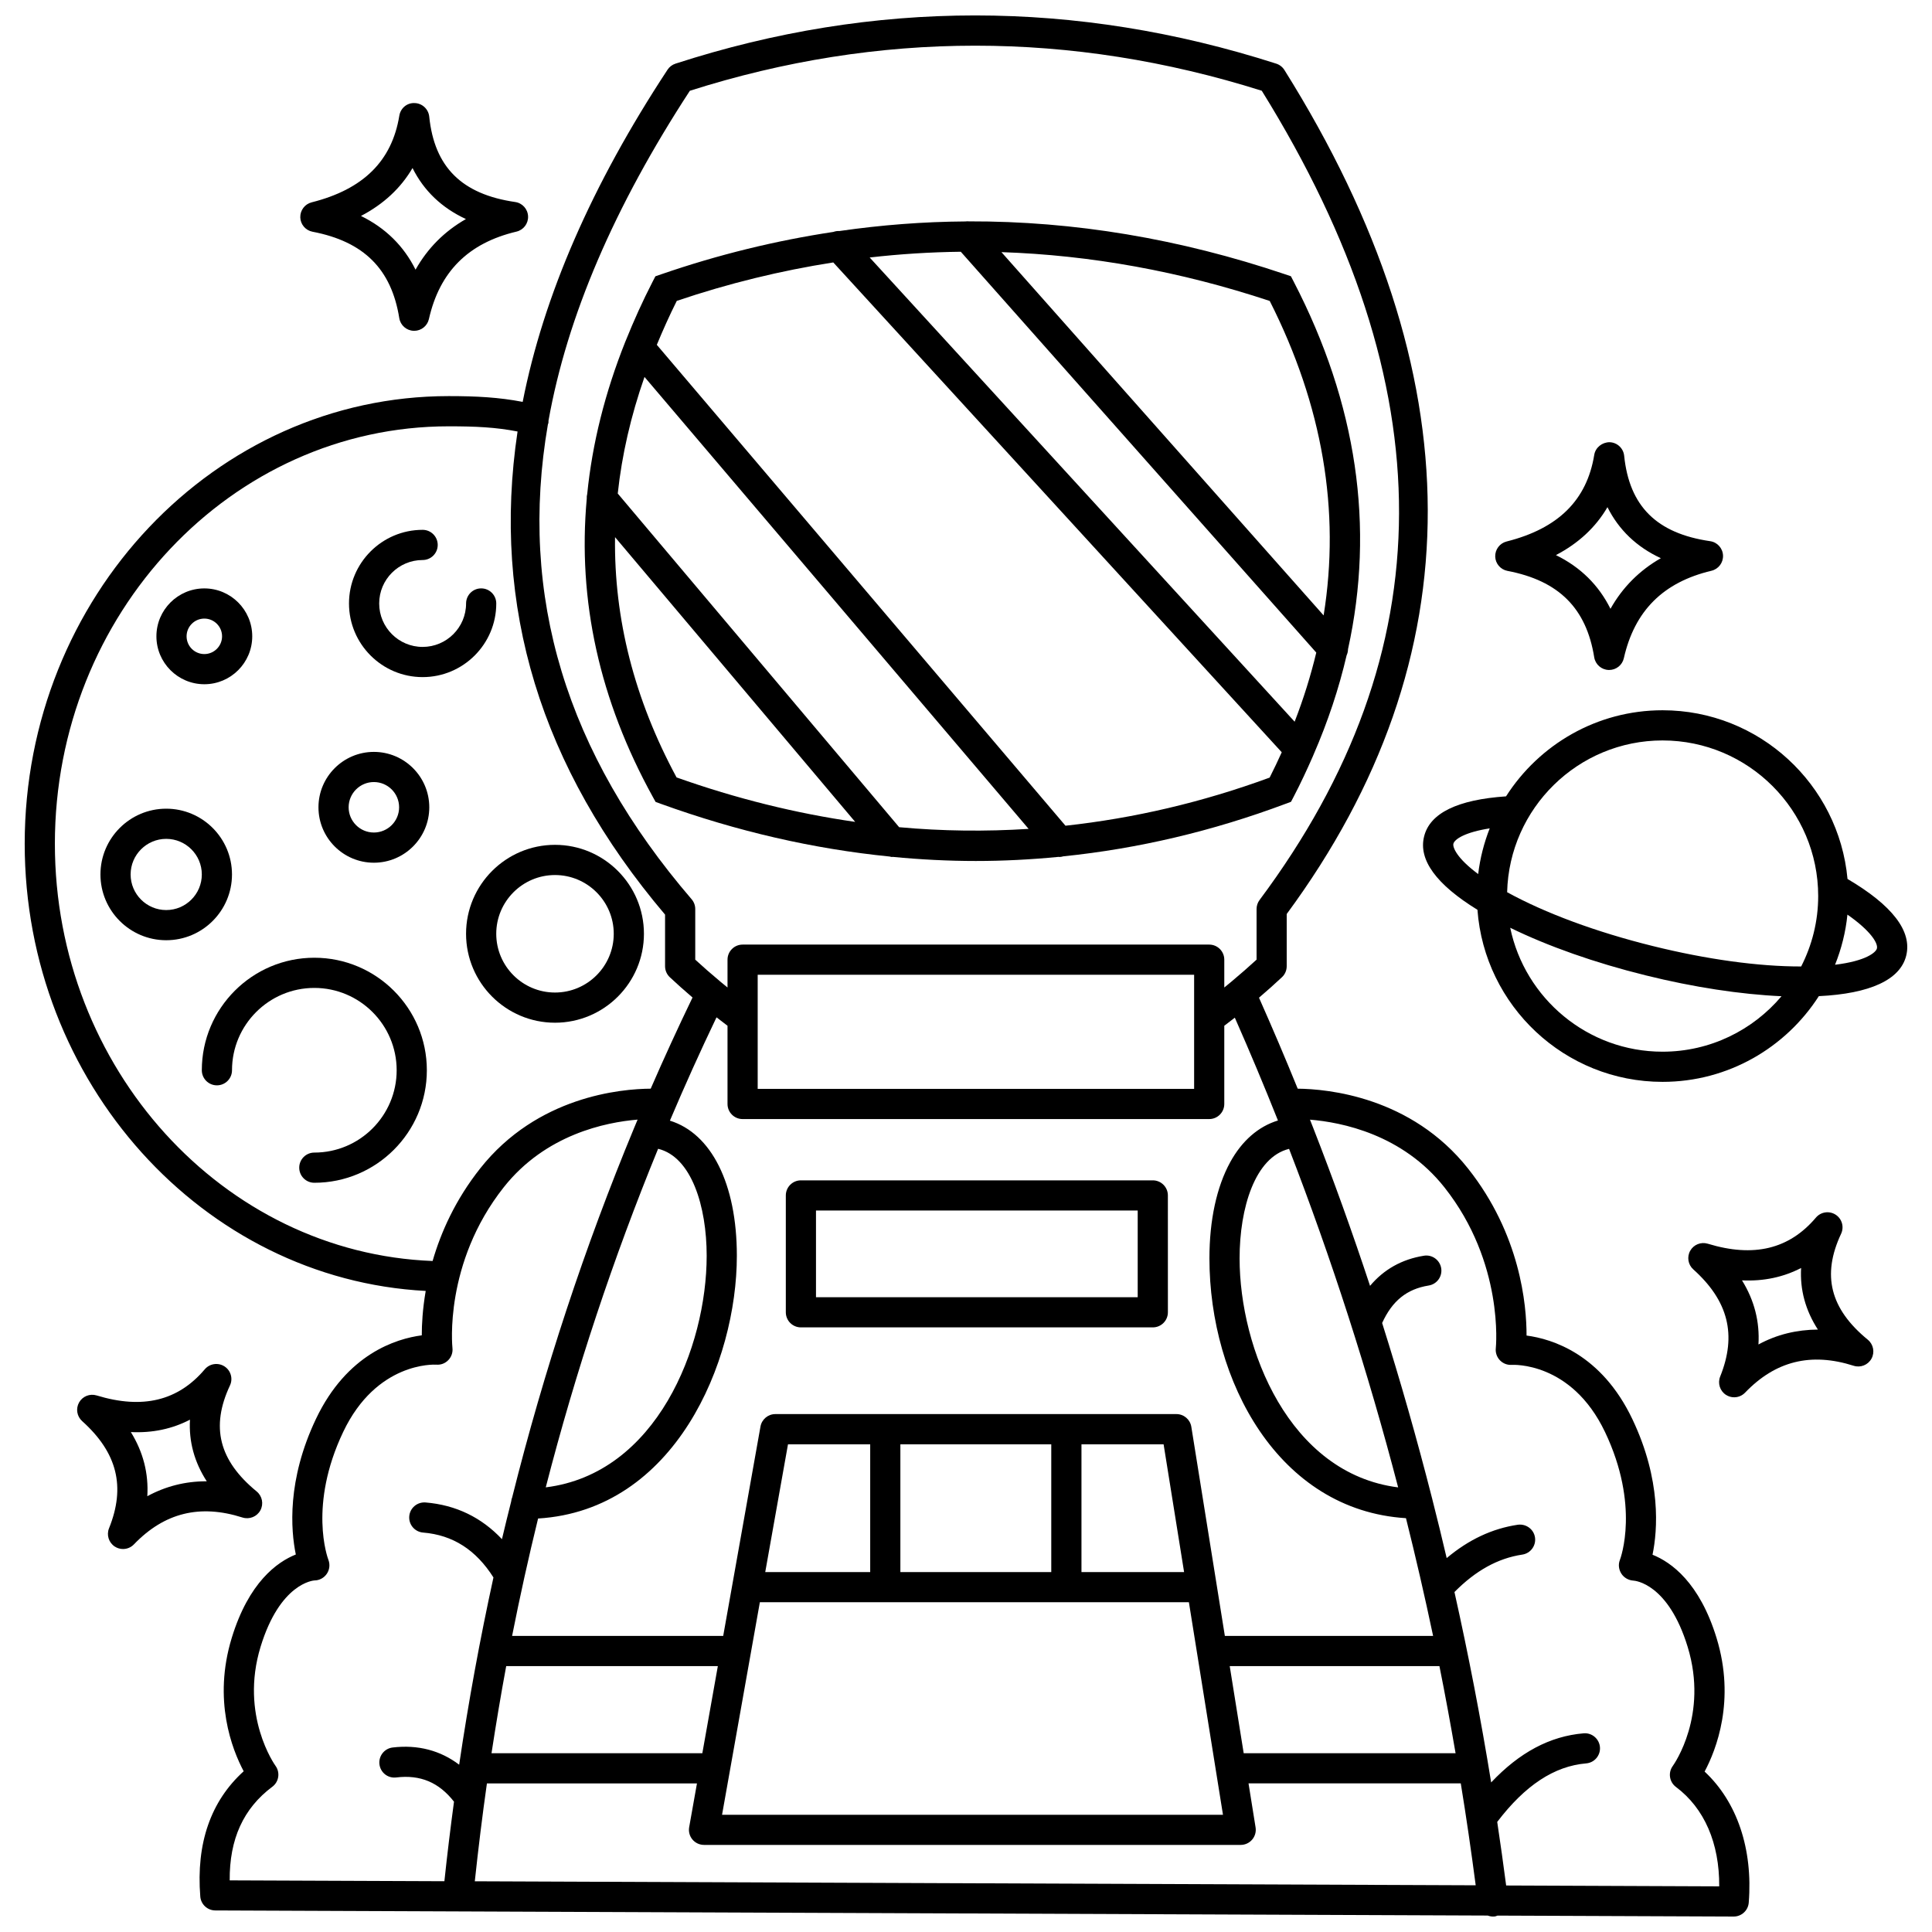
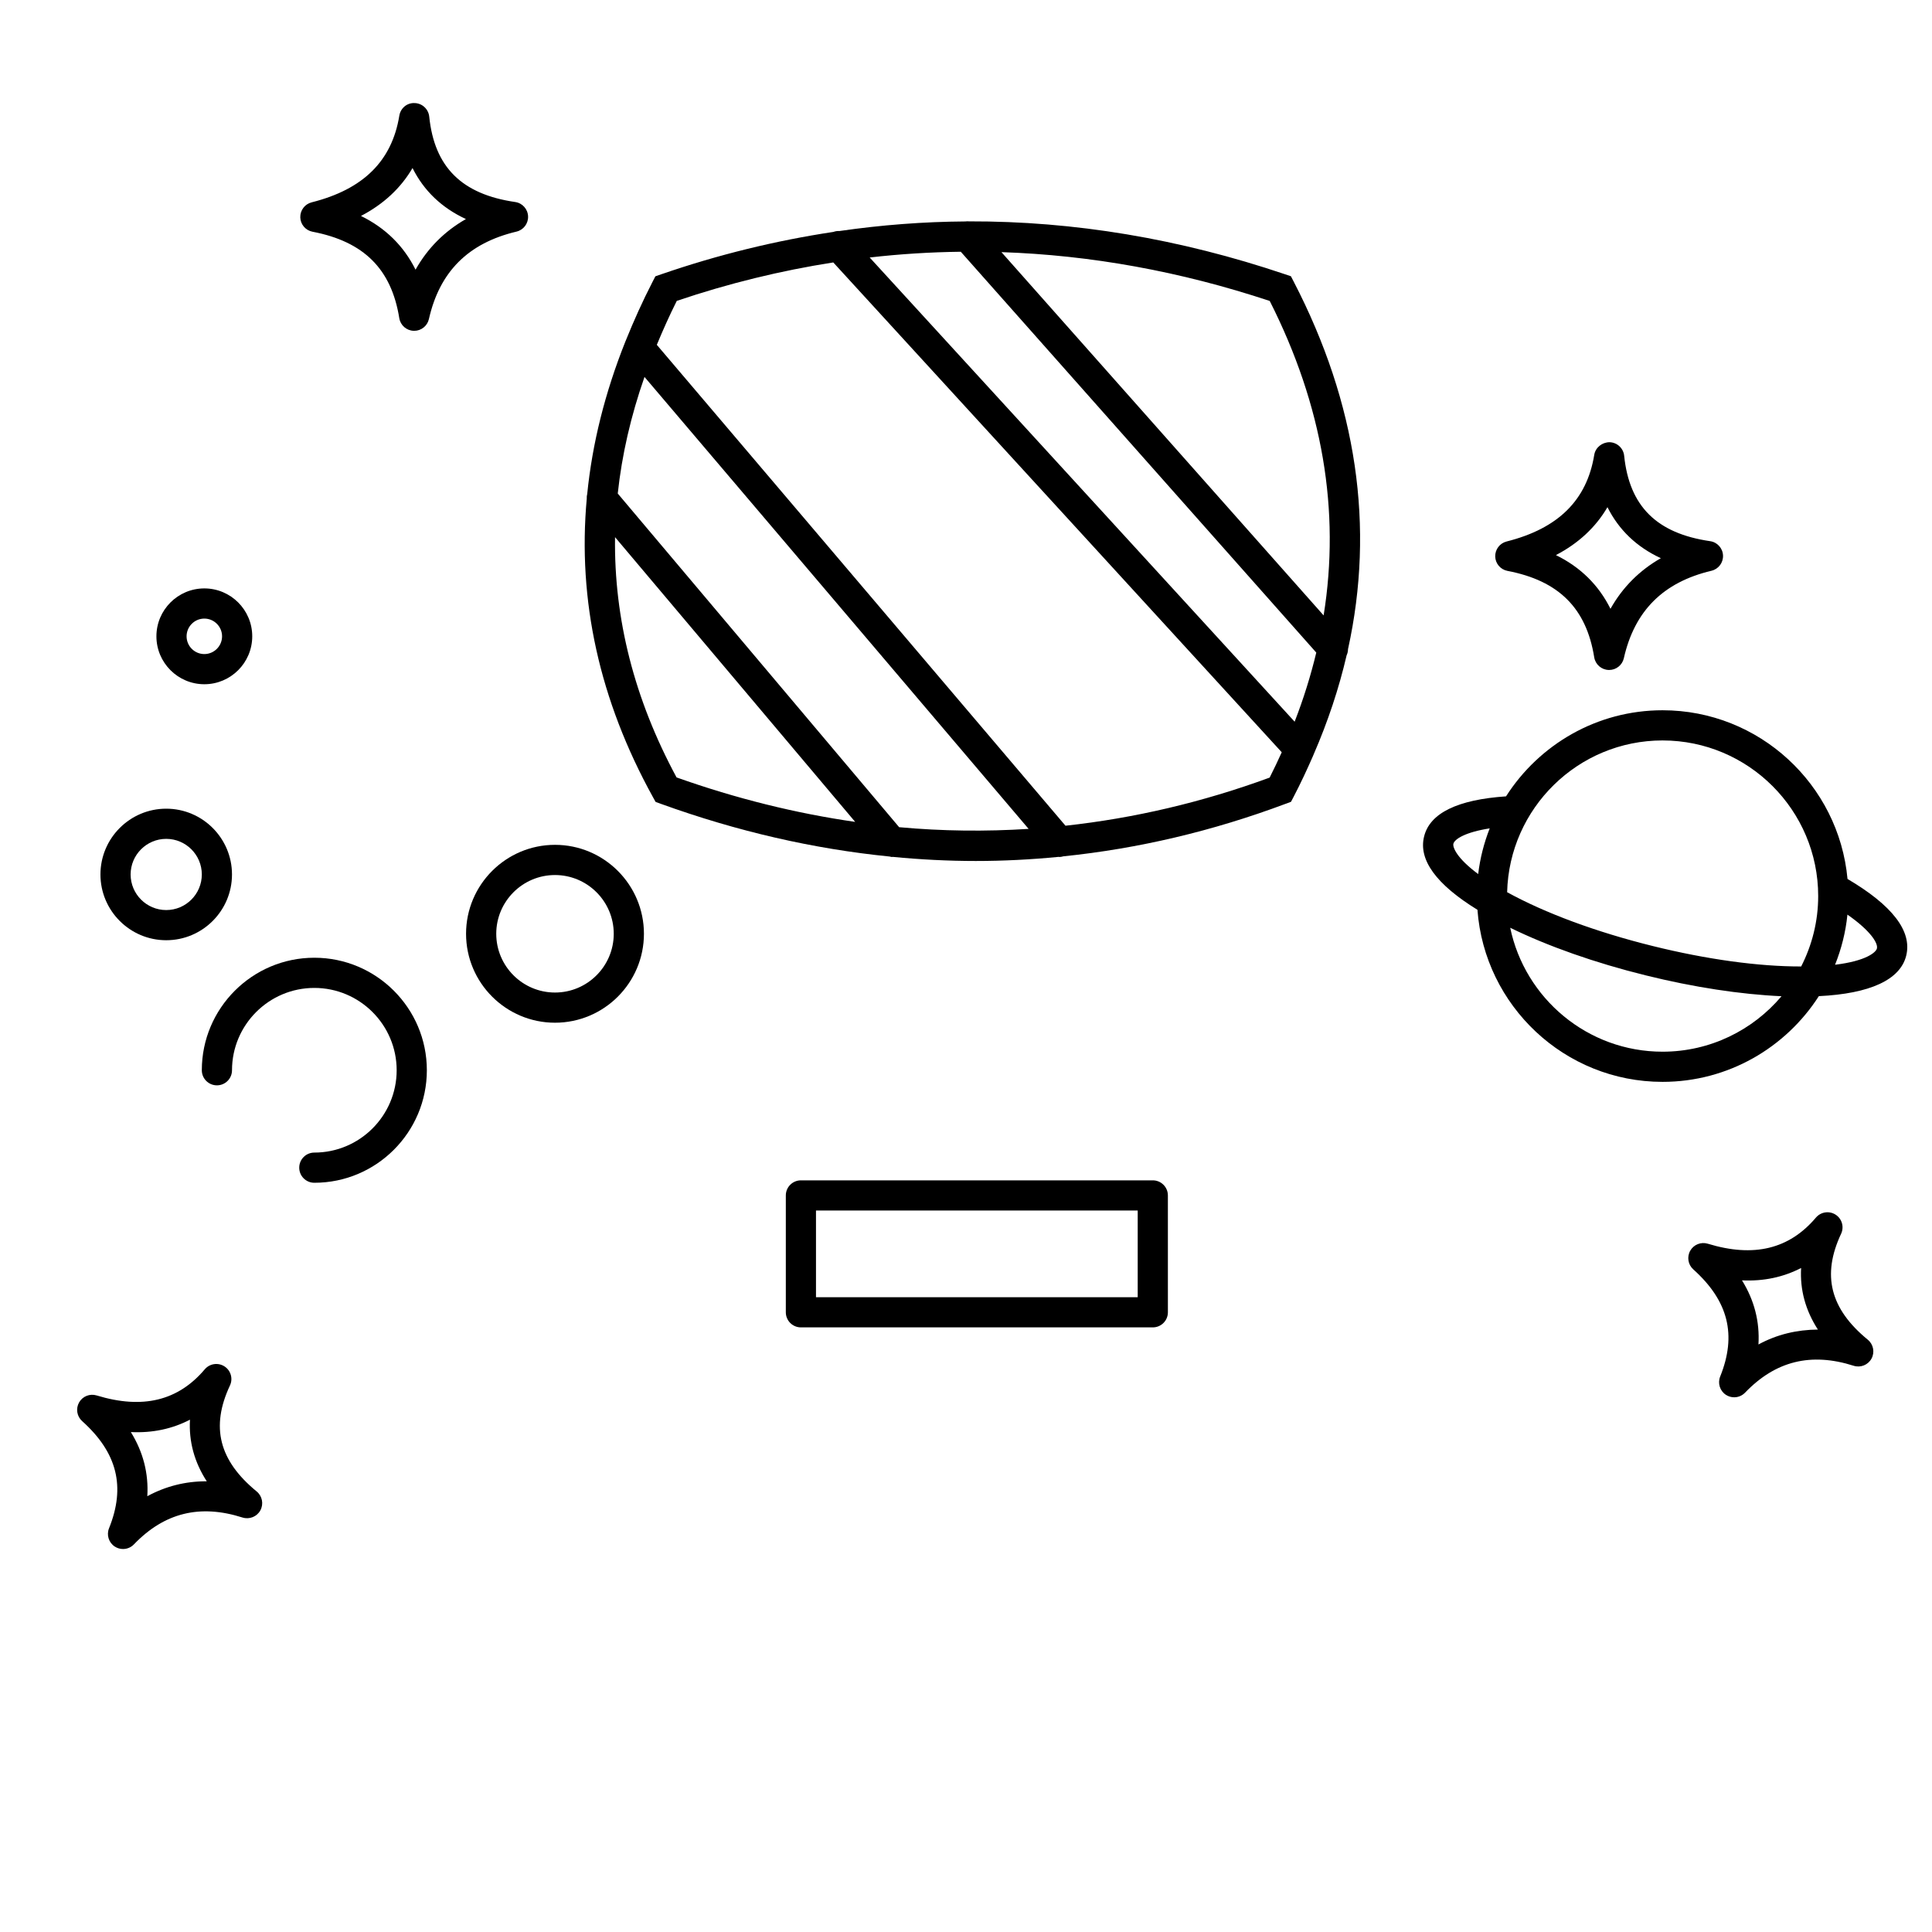
<svg xmlns="http://www.w3.org/2000/svg" width="800px" height="800px" version="1.1" viewBox="144 144 512 512">
  <defs>
    <clipPath id="a">
-       <path d="m150 148.09h458v503.81h-458z" />
-     </clipPath>
+       </clipPath>
  </defs>
  <g clip-path="url(#a)">
    <path d="m598.92 578.13c-4.504-14.746-12.035-20.137-16.984-22.109 1.336-6.496 2.383-19.719-5.352-35.953-8.195-17.207-21.219-21.238-28.031-22.133 0.016-8.168-1.668-26.773-15.48-44.23-15.105-19.086-37.246-21.117-45.168-21.195-3.293-8.102-6.715-16.137-10.258-24.109 2.207-1.895 4.242-3.695 6.09-5.438 0.805-0.75 1.254-1.809 1.254-2.91v-13.832c50.043-67.891 49.84-143.14-0.609-223.67-0.5-0.797-1.27-1.395-2.168-1.684-53.07-17.035-106.64-17.035-159.21 0.004-0.863 0.281-1.609 0.848-2.102 1.605-20.078 30.52-32.848 59.891-38.387 88.027-6.301-1.211-12.207-1.531-19.609-1.531-61.953 0-112.36 53.223-112.36 118.65 0 63.281 47.238 115.38 106.27 118.49-0.832 4.844-1.047 8.938-1.039 11.766-6.812 0.895-19.84 4.922-28.035 22.133-7.731 16.234-6.684 29.457-5.348 35.949-4.945 1.973-12.48 7.371-16.984 22.113-5.031 16.465 0.078 29.523 3.168 35.332-8.75 7.938-12.617 19.086-11.5 33.199 0.164 2.074 1.891 3.676 3.973 3.684l337.22 1.355c0.445 0.168 0.922 0.262 1.418 0.262 0.164 0 0.336-0.012 0.504-0.031 0.238-0.031 0.434-0.152 0.656-0.219l62.582 0.25h0.016c2.082 0 3.824-1.598 3.988-3.684 1.129-14.27-3.102-26.703-11.695-34.734 3.086-5.789 8.219-18.867 3.18-35.355zm-84.395-39.957c-28.922-3.648-42.02-36.77-42.02-60.703 0-13.363 4.09-26.805 13.113-29.008 11.273 29.16 20.922 59.098 28.906 89.711zm-180.64-124.57c1.016 0.801 1.988 1.547 2.914 2.234v20.727c0 2.211 1.789 4 4 4h123.65c2.211 0 4-1.789 4-4v-20.727c0.887-0.66 1.82-1.375 2.793-2.141 3.973 9 7.781 18.082 11.43 27.246-5.156 1.57-9.543 5.359-12.66 11.059-3.594 6.562-5.5 15.371-5.5 25.469 0 32.445 18.258 66.762 52.086 68.863 2.586 10.332 4.984 20.734 7.191 31.207h-55.188l-8.887-55.426c-0.312-1.941-1.984-3.367-3.945-3.367h-106.3c-1.934 0-3.594 1.391-3.934 3.301l-9.879 55.492h-55.945c2.07-10.461 4.367-20.836 6.887-31.121 36.301-2.219 52.676-41.5 52.676-69.629 0-19.141-6.801-32.426-17.742-35.805 3.914-9.234 8.031-18.359 12.352-27.383zm10.91 18.961v-30.242h115.66v30.242zm77.801 94.188v33.863h-39.988v-33.863zm29.77 0 5.43 33.863h-27.195v-33.863zm-77.754 33.863h-27.816l6.031-33.863h21.785zm-29.242 7.996h113.7l9.031 56.324h-132.75zm-26.965-120.17c8.859 2.144 12.871 15.277 12.871 28.34 0 24.227-13.297 57.754-42.645 61.383 7.93-30.773 17.879-60.719 29.773-89.723zm-40.258 137.1h56.086l-4.109 23.086h-55.871c1.188-7.734 2.473-15.438 3.894-23.086zm-5.106 31.082h55.66l-2.066 11.605c-0.207 1.164 0.109 2.359 0.871 3.266 0.762 0.906 1.883 1.426 3.066 1.426h142.22c1.172 0 2.285-0.512 3.043-1.406 0.762-0.891 1.09-2.07 0.906-3.227l-1.871-11.672h56.25c1.465 8.957 2.766 17.965 3.957 27.008l-265.25-1.062c0.93-8.691 1.988-17.34 3.211-25.938zm200.55-7.996-3.703-23.086h55.574c1.539 7.656 2.945 15.359 4.281 23.086zm-146.78-440.57c50.059-15.93 101.04-15.941 151.57-0.008 48.703 78.469 48.504 148.64-0.586 214.46-0.516 0.691-0.793 1.527-0.793 2.391v13.414c-2.016 1.859-4.199 3.762-6.75 5.902-0.637 0.527-1.219 1.004-1.805 1.48v-7.371c0-2.211-1.789-4-4-4h-123.65c-2.211 0-4 1.789-4 4v7.371c-0.574-0.469-1.156-0.941-1.785-1.465-2.566-2.148-4.75-4.059-6.766-5.914v-13.414c0-0.957-0.344-1.883-0.965-2.602-33.258-38.699-45.934-80.352-38.074-125.89 0.027-0.09 0.098-0.156 0.117-0.246 0.055-0.23 0.016-0.457 0.031-0.688 4.938-27.641 17.422-56.707 37.461-87.422zm-168.27 199.57c0-61.012 46.82-110.65 104.37-110.65 7.133 0 12.48 0.246 18.246 1.375-6.934 46.258 6.074 89.086 39.09 128.03v13.676c0 1.102 0.453 2.156 1.254 2.91 1.828 1.723 3.84 3.504 6.023 5.379-3.844 7.977-7.547 16.027-11.082 24.16-7.859 0.051-30.043 2-45.191 21.141-6.598 8.336-10.41 16.926-12.609 24.527-55.469-2.121-100.1-51.02-100.1-110.55zm57.629 249.88c1.75-1.312 2.125-3.789 0.832-5.562-0.098-0.133-9.516-13.316-3.949-31.527 5.16-16.891 14-17.57 14.281-17.586 1.312-0.008 2.531-0.672 3.266-1.75 0.742-1.082 0.898-2.469 0.434-3.691-0.223-0.582-5.336-14.492 3.922-33.93 8.82-18.531 24.051-17.855 24.68-17.812 1.23 0.098 2.359-0.359 3.18-1.215 0.828-0.859 1.227-2.043 1.086-3.227-0.023-0.223-2.348-22.418 13.613-42.594 11.07-13.984 27.027-17.207 35.457-17.906-0.223 0.535-0.453 1.07-0.676 1.613-0.09 0.172-0.156 0.34-0.219 0.523-13.121 31.617-23.926 64.348-32.363 98.051-0.145 0.316-0.191 0.672-0.25 1.023-0.828 3.32-1.664 6.637-2.441 9.977-5.441-5.781-12.211-9.062-20.25-9.727-2.207-0.168-4.137 1.461-4.316 3.66-0.18 2.203 1.457 4.133 3.66 4.316 7.898 0.648 13.996 4.57 18.652 11.895-3.57 16.336-6.609 32.879-9.086 49.625-4.949-3.754-10.902-5.359-17.629-4.559-2.191 0.262-3.754 2.25-3.5 4.441 0.262 2.191 2.215 3.766 4.441 3.5 6.414-0.777 11.324 1.309 15.32 6.418-0.941 6.992-1.801 14.02-2.547 21.082l-56.895-0.227c-0.086-10.938 3.629-19.074 11.297-24.812zm383.44 26.395-56.465-0.227c-0.734-5.629-1.527-11.246-2.367-16.848 7.371-9.68 15.094-14.793 23.574-15.512 2.203-0.184 3.836-2.121 3.648-4.32s-2.144-3.84-4.32-3.648c-8.945 0.754-17.012 5.07-24.508 13.016-2.754-16.988-6.012-33.809-9.727-50.457 5.617-5.684 11.512-8.953 17.98-9.922 2.184-0.328 3.691-2.367 3.363-4.551s-2.363-3.652-4.551-3.363c-6.805 1.02-13.02 3.941-18.852 8.84-1.219-5.203-2.484-10.391-3.801-15.555-0.043-0.137-0.043-0.281-0.102-0.406-3.981-15.621-8.379-31.07-13.203-46.34 2.688-5.887 6.527-8.996 12.34-9.934 2.18-0.352 3.664-2.402 3.312-4.582-0.352-2.18-2.414-3.672-4.582-3.312-5.871 0.945-10.629 3.644-14.273 7.984-4.668-14.141-9.691-28.121-15.086-41.926-0.055-0.16-0.109-0.312-0.184-0.465-0.215-0.551-0.434-1.102-0.648-1.652 8.414 0.691 24.504 3.887 35.633 17.945 15.871 20.059 13.637 42.379 13.613 42.594-0.137 1.184 0.262 2.367 1.086 3.227 0.824 0.855 1.957 1.305 3.18 1.215 0.152 0.008 15.746-0.953 24.68 17.809 9.258 19.441 4.148 33.355 3.93 33.914-0.469 1.195-0.289 2.547 0.406 3.621 0.695 1.082 1.914 1.762 3.199 1.836 0.371 0.023 9.215 0.699 14.371 17.586 5.516 18.055-3.574 31-3.953 31.531-1.293 1.766-0.918 4.25 0.836 5.562 7.539 5.641 11.543 14.902 11.469 26.34z" />
  </g>
  <path d="m299.62 274.9c-0.109 0.418-0.152 0.832-0.125 1.262-2.449 26.926 3.348 53.363 17.52 79.043l0.73 1.316 1.414 0.512c20.25 7.316 40.477 11.945 60.613 13.957 0.195 0.027 0.379 0.125 0.578 0.125 0.07 0 0.137-0.031 0.207-0.035 7.363 0.711 14.715 1.09 22.047 1.09 7.348 0 14.672-0.383 21.98-1.094 0.062 0.004 0.121 0.039 0.184 0.039 0.344 0 0.684-0.09 1.02-0.176 19.812-2.035 39.473-6.644 58.914-13.922l1.43-0.535 0.711-1.359c1.852-3.551 3.508-7.109 5.066-10.668 0.082-0.16 0.145-0.32 0.203-0.484 3.801-8.746 6.715-17.52 8.758-26.305 0.246-0.516 0.355-1.07 0.371-1.637 7.121-32.395 2.371-65.016-14.395-97.391l-0.742-1.43-1.527-0.516c-27.949-9.438-55.941-14.105-83.781-14.027-0.316-0.039-0.621-0.016-0.938 0.02-11.156 0.07-22.285 0.934-33.379 2.535-0.543-0.031-1.09 0.047-1.613 0.238-15.305 2.312-30.539 6.023-45.664 11.242l-1.516 0.523-0.734 1.422c-2.668 5.184-4.992 10.352-7.07 15.512-0.062 0.121-0.105 0.242-0.156 0.367-5.41 13.559-8.766 27.027-10.105 40.375zm7.371 11.449 63.641 75.461c-15.734-2.269-31.527-6.172-47.336-11.785-11.191-20.742-16.598-42.023-16.305-63.676zm75.289 76.863-74.57-88.422c1.094-10.23 3.465-20.535 7.09-30.898l101.79 119.77c-11.395 0.727-22.832 0.605-34.305-0.445zm16.336-152.5 94.211 106.23c-1.469 6.113-3.367 12.219-5.734 18.316l-112.62-123.02c8.027-0.922 16.082-1.426 24.148-1.523zm96.16 96.379-85.383-96.273c23.641 0.789 47.379 5.078 71.098 12.938 14.023 27.711 18.746 55.594 14.285 83.336zm-171.43-83.352c13.746-4.652 27.582-8.023 41.48-10.191l118.85 129.81c-1.02 2.238-2.066 4.481-3.207 6.715-17.859 6.551-35.918 10.766-54.105 12.75l-108.3-127.44c1.609-3.871 3.332-7.75 5.289-11.641z" />
  <path d="m356.25 495.77h93.254c2.211 0 4-1.789 4-4l-0.004-30.965c0-2.211-1.789-4-4-4h-93.25c-2.211 0-4 1.789-4 4v30.969c0 2.207 1.793 3.996 4 3.996zm3.996-30.965h85.258v22.969h-85.258z" />
  <path d="m631.91 470.96c0.852-1.812 0.23-3.981-1.457-5.062-1.699-1.086-3.918-0.746-5.215 0.777-7.094 8.371-16.484 10.637-28.664 6.922-1.801-0.543-3.727 0.23-4.648 1.863-0.918 1.637-0.582 3.691 0.812 4.938 9.301 8.352 11.57 17.375 7.125 28.406-0.715 1.777-0.07 3.812 1.539 4.852 0.668 0.43 1.418 0.641 2.172 0.641 1.059 0 2.106-0.418 2.887-1.23 8.062-8.398 17.465-10.727 28.777-7.125 1.824 0.582 3.812-0.207 4.731-1.898 0.914-1.688 0.504-3.781-0.98-5.004-9.988-8.18-12.234-17.105-7.078-28.078zm-21.902 29.34c0.363-6.031-1.09-11.703-4.359-16.992 5.734 0.273 10.973-0.848 15.664-3.281-0.332 5.773 1.164 11.254 4.449 16.32-5.582 0.043-10.875 1.293-15.754 3.953z" />
  <path d="m208.27 546.16c1.836 0.57 3.816-0.219 4.731-1.902 0.914-1.688 0.504-3.785-0.98-5.004-9.984-8.188-12.238-17.105-7.082-28.086 0.852-1.812 0.23-3.981-1.457-5.062-1.695-1.082-3.914-0.75-5.215 0.773-7.094 8.371-16.48 10.641-28.664 6.926-1.797-0.543-3.731 0.23-4.648 1.863-0.918 1.633-0.582 3.688 0.812 4.938 9.301 8.352 11.57 17.379 7.125 28.406-0.715 1.777-0.07 3.812 1.539 4.852 0.668 0.43 1.418 0.641 2.172 0.641 1.059 0 2.106-0.418 2.887-1.23 8.062-8.387 17.477-10.719 28.781-7.113zm-9.656-9.602c-5.527 0-10.75 1.328-15.574 3.953 0.363-6.031-1.09-11.707-4.363-16.996 5.773 0.273 10.977-0.848 15.668-3.285-0.332 5.781 1.164 11.262 4.449 16.328h-0.18z" />
  <path d="m543.49 295.29c13.598 2.602 20.906 9.883 22.992 22.895 0.305 1.895 1.906 3.305 3.824 3.363 0.043 0.004 0.082 0.004 0.125 0.004 1.863 0 3.488-1.289 3.902-3.113 2.844-12.57 10.438-20.145 23.211-23.18 1.871-0.441 3.16-2.148 3.074-4.066-0.082-1.918-1.52-3.508-3.418-3.777-14.164-2.062-21.406-9.254-22.781-22.641-0.207-1.996-1.859-3.527-3.863-3.586-1.949 0.004-3.742 1.379-4.066 3.356-1.953 12-9.551 19.512-23.219 22.953-1.82 0.457-3.074 2.121-3.023 3.992 0.051 1.863 1.402 3.445 3.242 3.801zm26.504-16.883c3.008 6.023 7.758 10.57 14.152 13.52-5.688 3.242-10.172 7.75-13.352 13.414-3.129-6.289-7.957-11.051-14.461-14.234 5.984-3.125 10.543-7.367 13.66-12.699z" />
  <path d="m226.82 205.41c13.598 2.606 20.906 9.883 22.992 22.895 0.305 1.895 1.906 3.305 3.824 3.363 0.043 0.004 0.082 0.004 0.125 0.004 1.863 0 3.488-1.289 3.902-3.113 2.844-12.57 10.434-20.145 23.211-23.18 1.867-0.441 3.156-2.148 3.07-4.066-0.082-1.918-1.52-3.508-3.418-3.777-14.16-2.062-21.402-9.254-22.777-22.637-0.207-1.996-1.859-3.527-3.863-3.586-2.059-0.098-3.746 1.379-4.066 3.356-1.957 11.996-9.555 19.508-23.219 22.949-1.82 0.457-3.074 2.117-3.023 3.992 0.051 1.859 1.402 3.445 3.242 3.801zm26.504-16.879c3.004 6.023 7.758 10.57 14.152 13.52-5.691 3.242-10.172 7.75-13.352 13.414-3.129-6.285-7.961-11.047-14.465-14.234 5.984-3.129 10.547-7.371 13.664-12.699z" />
  <path d="m633.61 376.93c-2.301-25.027-23.391-44.703-49.012-44.703-17.426 0-32.727 9.121-41.484 22.816-12.824 0.871-20.176 4.422-21.711 10.625-1.555 6.207 3.254 12.746 14.137 19.438 1.875 25.453 23.133 45.598 49.055 45.598 17.383 0 32.656-9.074 41.418-22.715 13.535-0.652 21.566-4.32 23.152-10.727 1.609-6.496-3.68-13.332-15.555-20.332zm-49.012-36.703c22.742 0 41.242 18.504 41.242 41.242 0 6.719-1.648 13.043-4.508 18.656-11.312 0.023-25.105-1.887-39.305-5.41-15.008-3.711-28.574-8.742-38.621-14.27 0.551-22.266 18.797-40.219 41.191-40.219zm-55.434 27.379c0.312-1.254 3.195-3.078 9.625-4.078-1.504 3.832-2.551 7.883-3.055 12.105-5.742-4.254-6.793-7.133-6.57-8.027zm55.434 55.105c-19.863 0-36.484-14.117-40.375-32.844 9.992 4.887 22.414 9.281 35.883 12.609 12.699 3.152 25.188 5.051 36.016 5.535-7.574 8.973-18.887 14.699-31.523 14.699zm45.711-23.043c1.672-4.184 2.816-8.633 3.277-13.285 6.133 4.273 8.16 7.582 7.816 8.973-0.238 0.988-2.789 3.312-11.094 4.312z" />
  <path d="m227.3 397.81c-16.441 0-29.816 13.375-29.816 29.816 0 2.211 1.789 4 4 4 2.211 0 4-1.789 4-4 0-12.031 9.785-21.816 21.816-21.816s21.82 9.785 21.82 21.816-9.789 21.82-21.82 21.82c-2.211 0-4 1.789-4 4 0 2.211 1.789 4 4 4 16.445 0 29.82-13.375 29.82-29.82 0-16.445-13.375-29.816-29.82-29.816z" />
  <path d="m198.15 325.33c7.004 0 12.695-5.699 12.695-12.699 0-7.004-5.695-12.695-12.695-12.695-7.004 0-12.699 5.695-12.699 12.695s5.695 12.699 12.699 12.699zm0-17.398c2.586 0 4.699 2.106 4.699 4.699 0 2.59-2.106 4.703-4.699 4.703-2.59 0-4.703-2.106-4.703-4.703 0.004-2.59 2.113-4.699 4.703-4.699z" />
-   <path d="m256 323.44c10.758 0 19.516-8.75 19.516-19.512 0-2.211-1.789-4-4-4-2.211 0-4 1.789-4 4 0 6.352-5.168 11.512-11.516 11.512-6.352 0-11.512-5.164-11.512-11.512 0-6.352 5.164-11.516 11.512-11.516 2.211 0 4-1.789 4-4 0-2.211-1.789-4-4-4-10.758 0-19.512 8.754-19.512 19.516 0 10.762 8.754 19.512 19.512 19.512z" />
  <path d="m291.08 415.03c12.996 0 23.57-10.574 23.57-23.57 0-12.996-10.574-23.57-23.57-23.57-12.996 0-23.57 10.574-23.57 23.57 0 13 10.574 23.57 23.57 23.57zm0-39.137c8.582 0 15.57 6.984 15.57 15.57 0 8.586-6.984 15.57-15.57 15.57-8.586 0-15.57-6.984-15.57-15.57 0-8.582 6.984-15.57 15.57-15.57z" />
  <path d="m205.48 375.74c0-9.609-7.82-17.43-17.43-17.43-9.609 0-17.43 7.82-17.43 17.43 0 9.609 7.82 17.43 17.43 17.43 9.609 0.004 17.43-7.82 17.43-17.43zm-17.43 9.434c-5.203 0-9.434-4.234-9.434-9.434 0-5.199 4.234-9.434 9.434-9.434 5.199 0 9.434 4.234 9.434 9.434 0 5.199-4.231 9.434-9.434 9.434z" />
-   <path d="m243.08 343.26c-8.094 0-14.684 6.586-14.684 14.684s6.586 14.684 14.684 14.684c8.098 0 14.684-6.586 14.684-14.684 0.004-8.098-6.59-14.684-14.684-14.684zm0 21.367c-3.688 0-6.688-3-6.688-6.688s3-6.688 6.688-6.688 6.688 3 6.688 6.688c0 3.691-3 6.688-6.688 6.688z" />
</svg>